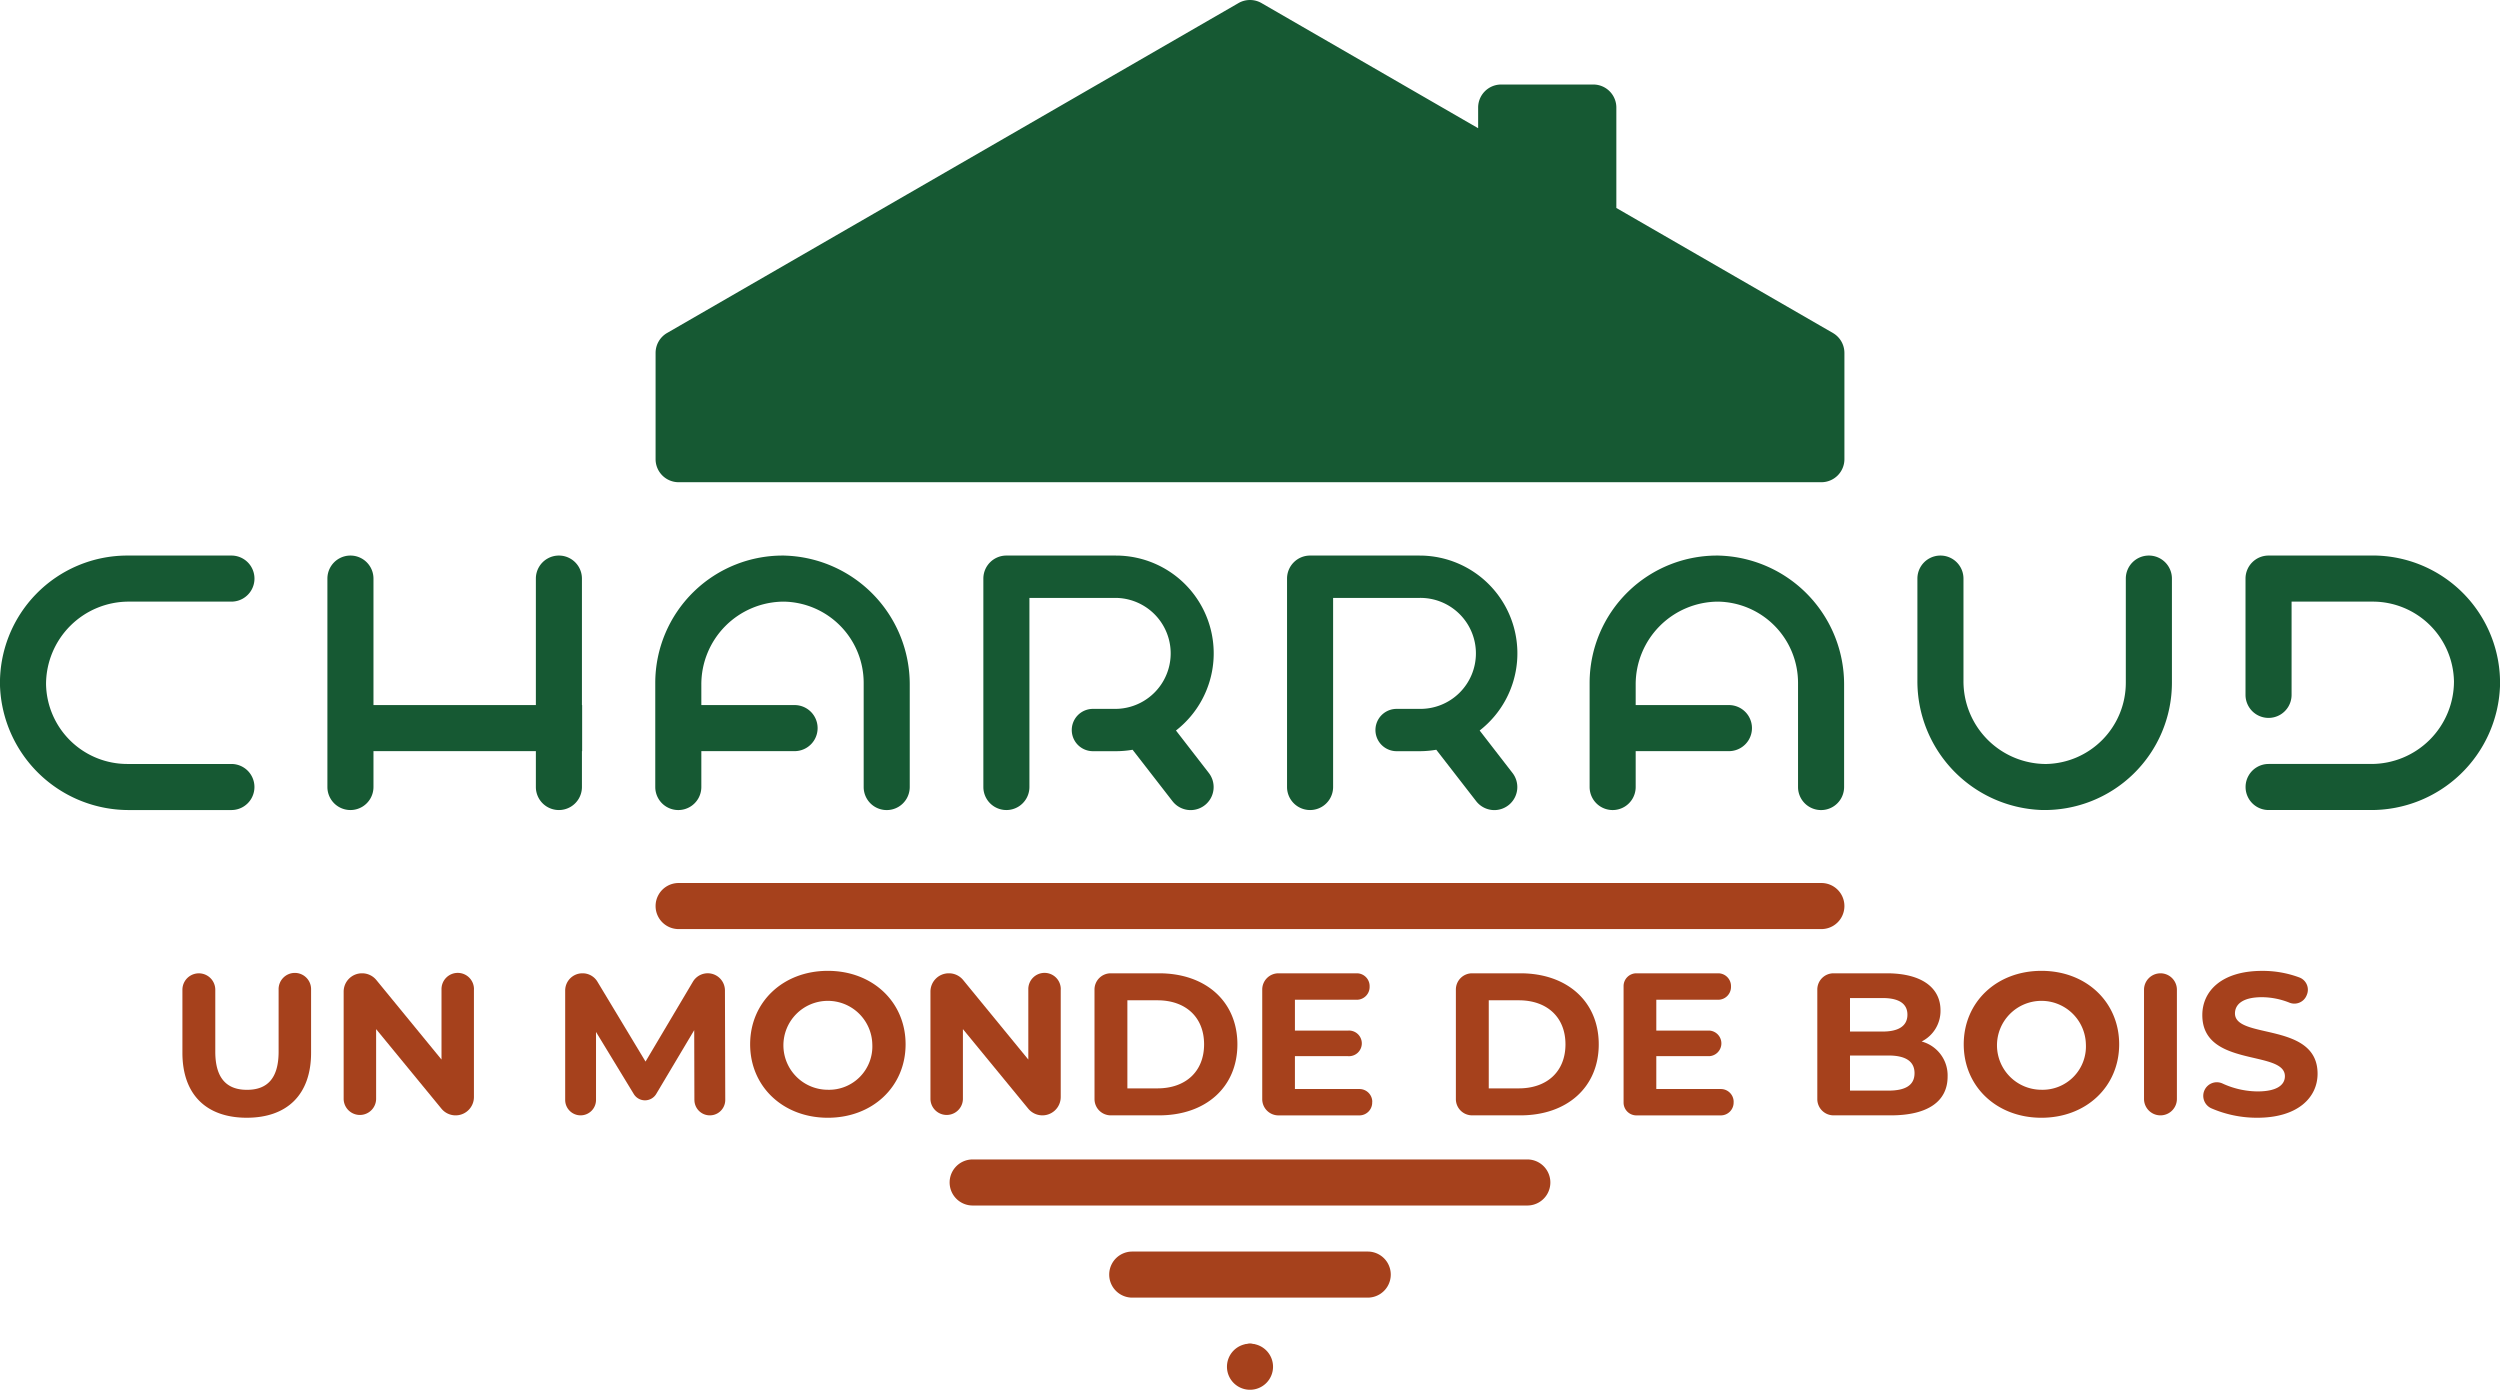
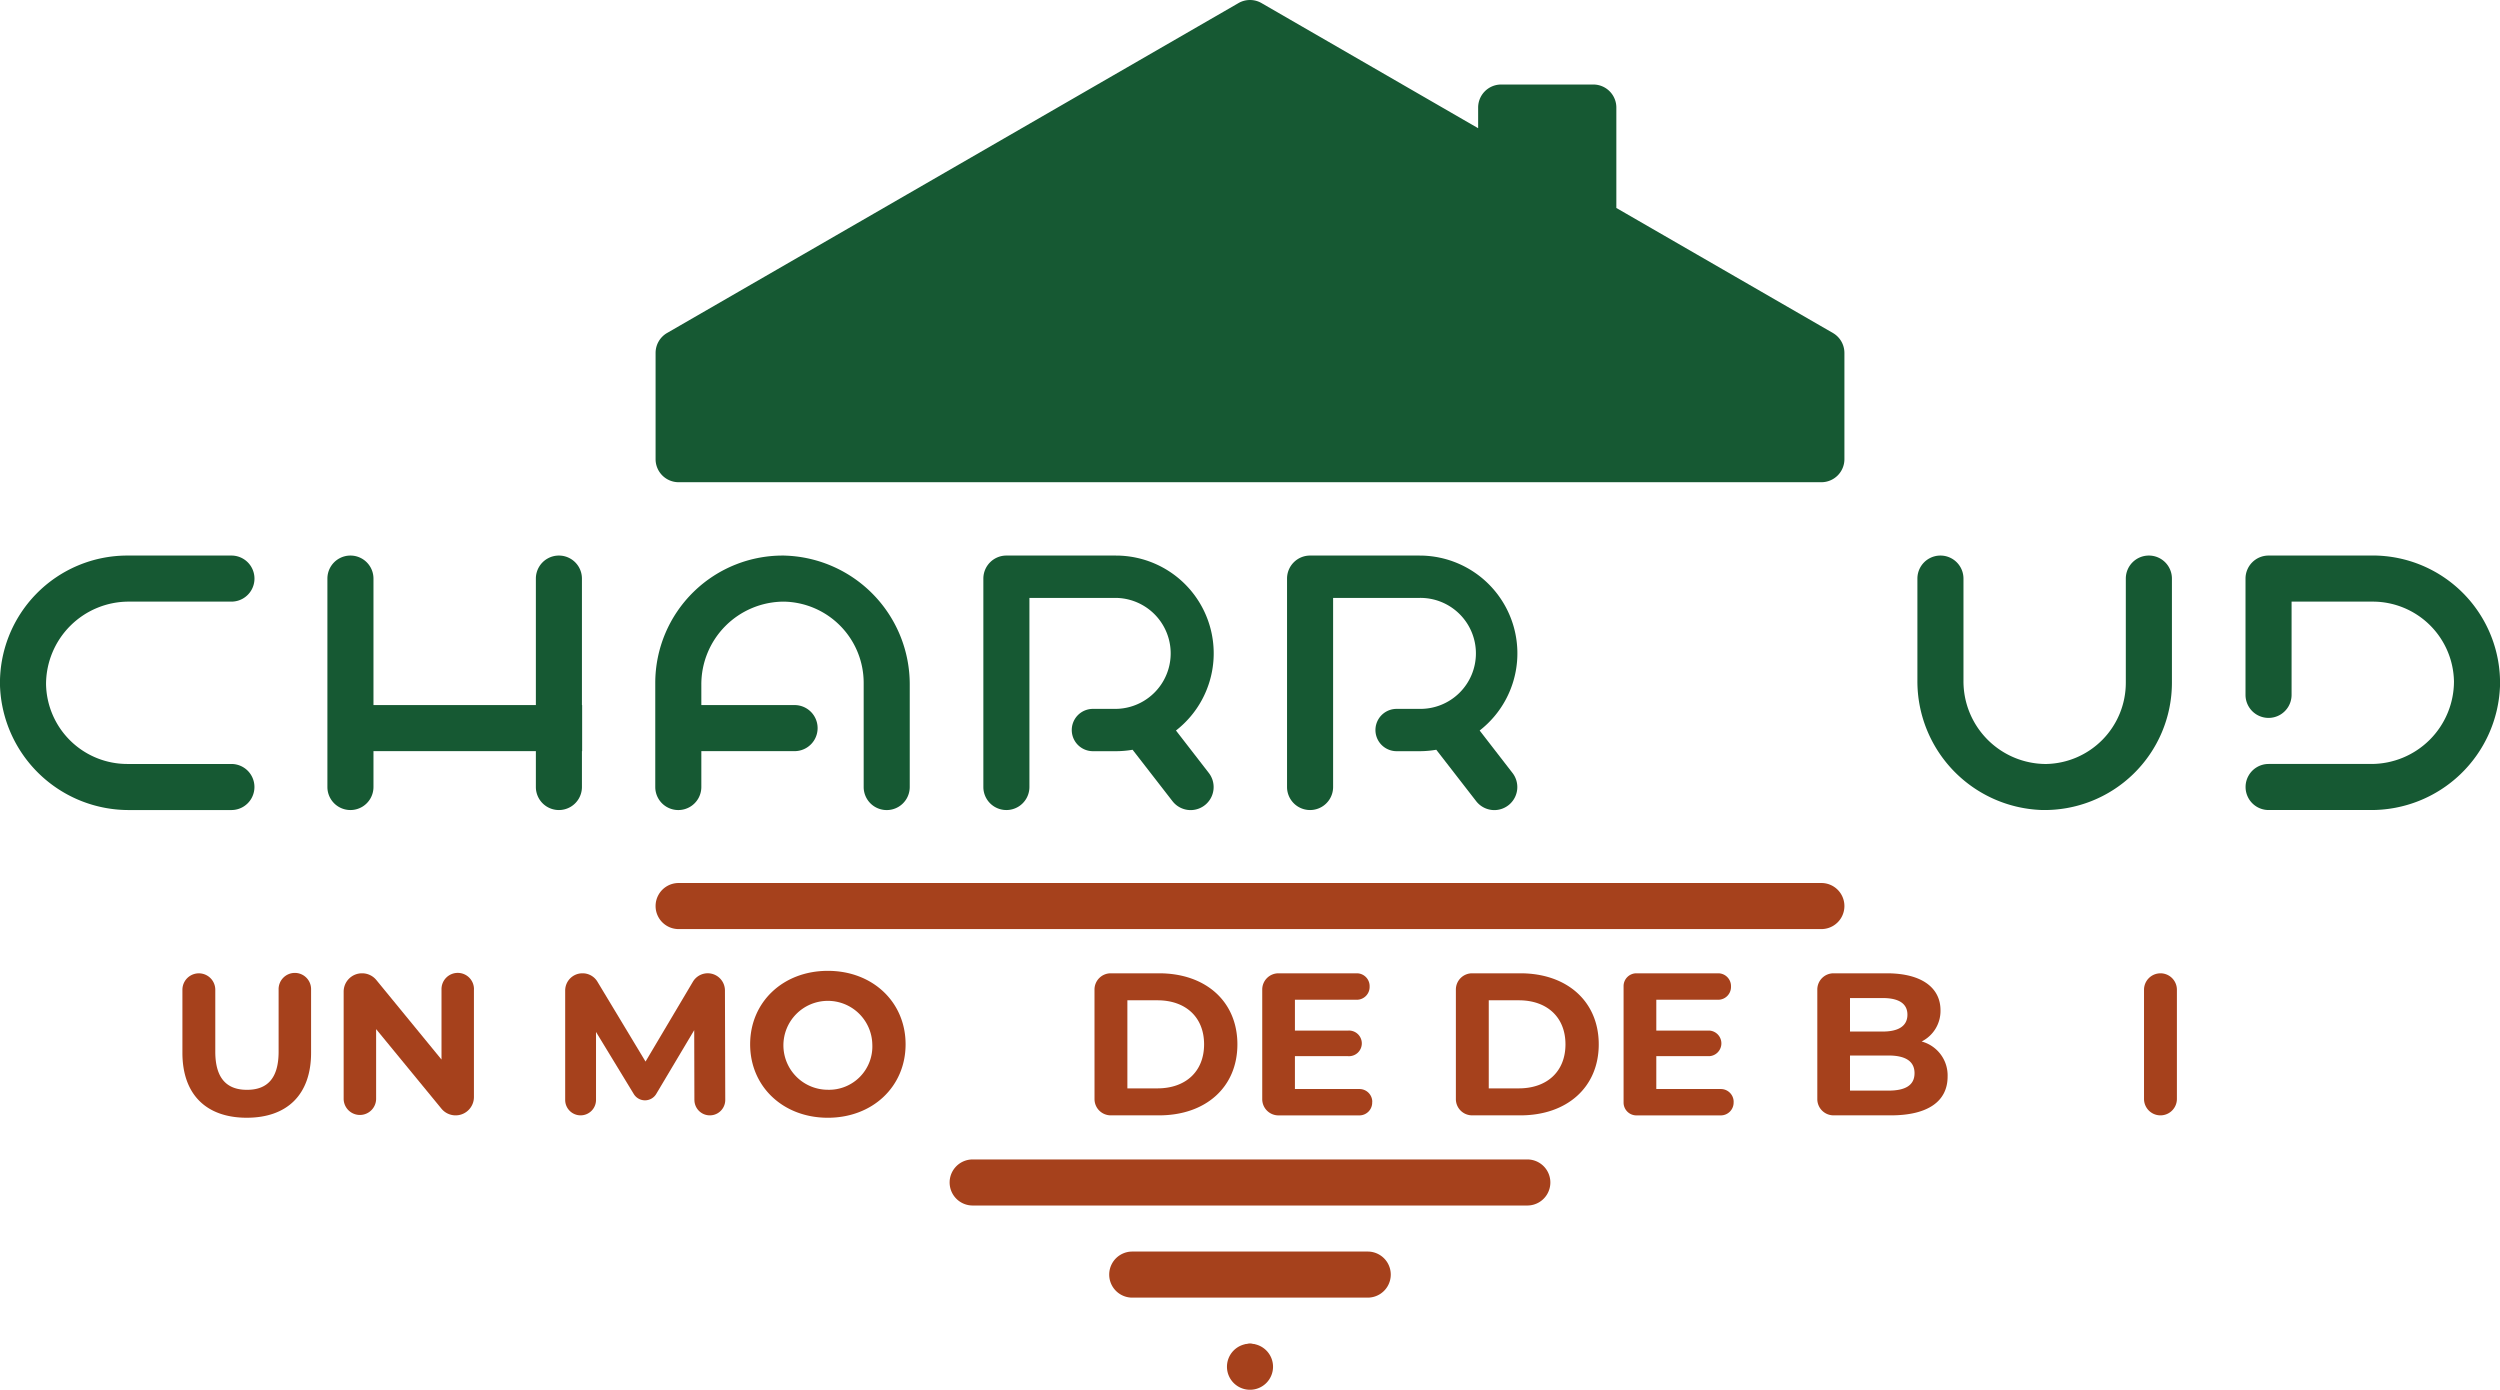
<svg xmlns="http://www.w3.org/2000/svg" width="234" height="130.082" viewBox="0 0 234 130.082">
  <defs>
    <clipPath id="clip-path">
      <rect id="Rectangle_2" data-name="Rectangle 2" width="234" height="130.082" fill="none" />
    </clipPath>
  </defs>
  <g id="Groupe_31" data-name="Groupe 31" transform="translate(-115.569 -9)">
    <g id="Groupe_1" data-name="Groupe 1" transform="translate(115.569 9)" clip-path="url(#clip-path)">
      <path id="Tracé_1" data-name="Tracé 1" d="M12.082,194.536h9.581a2.156,2.156,0,1,0,0-4.312H11.91A11.923,11.923,0,0,0,0,202.421a12.056,12.056,0,0,0,12.13,11.623h9.53a2.156,2.156,0,1,0,0-4.312H11.91a7.607,7.607,0,0,1-7.6-7.468,7.741,7.741,0,0,1,7.77-7.728" transform="translate(0 -138.224)" fill="#165933" />
      <path id="Tracé_2" data-name="Tracé 2" d="M678.179,190.224a2.156,2.156,0,0,0-2.156,2.156v9.754a7.607,7.607,0,0,1-7.467,7.6,7.74,7.74,0,0,1-7.728-7.77V192.38a2.156,2.156,0,1,0-4.312,0v9.53a12.056,12.056,0,0,0,11.623,12.13,11.923,11.923,0,0,0,12.2-11.907V192.38a2.156,2.156,0,0,0-2.156-2.156" transform="translate(-477.047 -138.224)" fill="#165933" />
      <path id="Tracé_3" data-name="Tracé 3" d="M780.775,190.224h-9.754a2.156,2.156,0,0,0-2.156,2.156v10.884a2.156,2.156,0,1,0,4.312,0v-8.728h7.6a7.607,7.607,0,0,1,7.6,7.467,7.74,7.74,0,0,1-7.769,7.728h-9.581a2.156,2.156,0,0,0,0,4.312h9.53a12.056,12.056,0,0,0,12.13-11.623,11.923,11.923,0,0,0-11.906-12.2" transform="translate(-558.685 -138.224)" fill="#165933" />
      <path id="Tracé_4" data-name="Tracé 4" d="M135.937,192.38a2.156,2.156,0,1,0-4.312,0v11.839h-15.2V192.38a2.156,2.156,0,1,0-4.312,0v19.508a2.156,2.156,0,0,0,4.312,0v-3.357h15.2v3.357a2.156,2.156,0,0,0,4.312,0v-3.357h.019v-4.312h-.019Z" transform="translate(-81.468 -138.224)" fill="#165933" />
      <path id="Tracé_5" data-name="Tracé 5" d="M236.573,190.227a11.923,11.923,0,0,0-12.2,11.907v9.754a2.156,2.156,0,0,0,4.312,0V208.53h8.728a2.156,2.156,0,0,0,0-4.312h-8.728v-1.912a7.741,7.741,0,0,1,7.728-7.77,7.607,7.607,0,0,1,7.467,7.6v9.754a2.156,2.156,0,0,0,4.312,0v-9.531a12.055,12.055,0,0,0-11.623-12.13" transform="translate(-163.04 -138.223)" fill="#165933" />
-       <path id="Tracé_6" data-name="Tracé 6" d="M556.491,190.227a11.923,11.923,0,0,0-12.2,11.907v9.754a2.156,2.156,0,0,0,4.312,0V208.53h8.728a2.156,2.156,0,1,0,0-4.312h-8.728v-1.912a7.741,7.741,0,0,1,7.728-7.77,7.607,7.607,0,0,1,7.468,7.6v9.754a2.156,2.156,0,1,0,4.312,0v-9.531a12.055,12.055,0,0,0-11.623-12.13" transform="translate(-395.503 -138.223)" fill="#165933" />
      <path id="Tracé_7" data-name="Tracé 7" d="M453.09,190.224H442.837a2.156,2.156,0,0,0-2.156,2.156v19.508a2.156,2.156,0,0,0,4.312,0v-17.7h8.1a5.194,5.194,0,1,1,0,10.387h-2.157a1.98,1.98,0,0,0,0,3.96h2.157a9.186,9.186,0,0,0,1.557-.134l3.733,4.813a2.156,2.156,0,0,0,1.7.835h0a2.156,2.156,0,0,0,1.7-3.477L458.71,206.6a9.152,9.152,0,0,0-5.62-16.375" transform="translate(-320.214 -138.224)" fill="#165933" />
      <path id="Tracé_8" data-name="Tracé 8" d="M349.11,190.224H338.857a2.156,2.156,0,0,0-2.156,2.156v19.508a2.156,2.156,0,0,0,4.312,0v-17.7h8.1a5.194,5.194,0,0,1,0,10.387h-2.157a1.98,1.98,0,0,0,0,3.96h2.157a9.185,9.185,0,0,0,1.557-.134l3.733,4.813a2.156,2.156,0,0,0,1.7.835h0a2.156,2.156,0,0,0,1.7-3.477L354.73,206.6a9.152,9.152,0,0,0-5.62-16.375" transform="translate(-244.659 -138.224)" fill="#165933" />
      <path id="Tracé_9" data-name="Tracé 9" d="M333.592,302.342H226.63a2.156,2.156,0,1,0,0,4.312H333.592a2.156,2.156,0,1,0,0-4.312" transform="translate(-163.111 -219.692)" fill="#a6411c" />
      <path id="Tracé_10" data-name="Tracé 10" d="M327.3,401.3h51.917a2.156,2.156,0,0,0,0-4.312H327.3a2.156,2.156,0,0,0-1.078,4.023h0a2.153,2.153,0,0,0,1.078.289" transform="translate(-236.259 -288.464)" fill="#a6411c" />
      <path id="Tracé_11" data-name="Tracé 11" d="M381.942,432.845h22.042a2.156,2.156,0,0,0,0-4.312H381.942a2.156,2.156,0,0,0,0,4.312" transform="translate(-275.964 -311.387)" fill="#a6411c" />
      <path id="Tracé_12" data-name="Tracé 12" d="M425.607,462.147a1.107,1.107,0,1,0-1.107,0" transform="translate(-308.053 -334.312)" fill="#a6411c" />
      <path id="Tracé_13" data-name="Tracé 13" d="M314.4,19.466v-9.4a2.156,2.156,0,0,0-2.156-2.156h-8.624a2.156,2.156,0,0,0-2.156,2.156V12L281.188.288a2.156,2.156,0,0,0-2.156,0L225.551,31.165a2.155,2.155,0,0,0-1.078,1.867v9.946a2.156,2.156,0,0,0,2.156,2.156H333.591a2.156,2.156,0,0,0,2.156-2.156V33.033a2.156,2.156,0,0,0-1.078-1.867Z" transform="translate(-163.11 0.001)" fill="#165933" />
      <path id="Tracé_14" data-name="Tracé 14" d="M422.269,464.393h0a2.156,2.156,0,1,1,2.156-2.156,2.156,2.156,0,0,1-2.156,2.156" transform="translate(-305.269 -334.311)" fill="#a6411c" />
      <path id="Tracé_15" data-name="Tracé 15" d="M62.459,340.7V334.8a1.538,1.538,0,0,1,3.077,0v5.794c0,2.526,1.1,3.571,2.964,3.571,1.88,0,2.963-1.046,2.963-3.571v-5.813a1.52,1.52,0,1,1,3.039,0V340.7c0,3.913-2.241,6.078-6.021,6.078s-6.022-2.165-6.022-6.078" transform="translate(-45.385 -242.158)" fill="#a6411c" />
      <path id="Tracé_16" data-name="Tracé 16" d="M129.857,334.779V344.84a1.715,1.715,0,0,1-3.041,1.089l-6.114-7.446v6.554a1.52,1.52,0,0,1-3.039,0V334.974a1.715,1.715,0,0,1,1.715-1.715h.017a1.715,1.715,0,0,1,1.327.629l6.1,7.445v-6.554a1.52,1.52,0,1,1,3.039,0" transform="translate(-85.497 -242.158)" fill="#a6411c" />
      <path id="Tracé_17" data-name="Tracé 17" d="M205.607,345.116l-.016-6.538-3.556,5.973a1.226,1.226,0,0,1-2.1.01l-3.536-5.813v6.364a1.443,1.443,0,0,1-1.443,1.443h0a1.443,1.443,0,0,1-1.443-1.443V334.871a1.612,1.612,0,0,1,1.612-1.612h.022a1.612,1.612,0,0,1,1.381.78l4.506,7.482,4.433-7.472a1.612,1.612,0,0,1,3,.818l.029,10.242a1.443,1.443,0,1,1-2.886.008" transform="translate(-140.612 -242.158)" fill="#a6411c" />
      <path id="Tracé_18" data-name="Tracé 18" d="M256.847,339.3c0-3.952,3.077-6.876,7.274-6.876,4.179,0,7.276,2.906,7.276,6.876s-3.1,6.875-7.276,6.875c-4.2,0-7.274-2.925-7.274-6.875m11.435,0a4.161,4.161,0,1,0-4.161,4.255,4.056,4.056,0,0,0,4.161-4.255" transform="translate(-186.634 -241.553)" fill="#a6411c" />
-       <path id="Tracé_19" data-name="Tracé 19" d="M330.777,334.779v10.062a1.715,1.715,0,0,1-3.04,1.088l-6.115-7.447v6.554a1.52,1.52,0,0,1-3.039,0V334.974a1.715,1.715,0,0,1,1.715-1.715h.018a1.715,1.715,0,0,1,1.327.628l6.1,7.445v-6.554a1.52,1.52,0,1,1,3.039,0" transform="translate(-231.493 -242.158)" fill="#a6411c" />
      <path id="Tracé_20" data-name="Tracé 20" d="M374.756,334.779a1.52,1.52,0,0,1,1.52-1.52H380.8c4.349,0,7.331,2.622,7.331,6.649s-2.982,6.647-7.331,6.647h-4.522a1.52,1.52,0,0,1-1.52-1.52Zm5.89,9.251c2.64,0,4.368-1.578,4.368-4.122s-1.728-4.122-4.368-4.122h-2.812v8.244Z" transform="translate(-272.311 -242.158)" fill="#a6411c" />
      <path id="Tracé_21" data-name="Tracé 21" d="M442.473,345.283v.076a1.2,1.2,0,0,1-1.2,1.2H433.7a1.519,1.519,0,0,1-1.52-1.519V334.779a1.52,1.52,0,0,1,1.52-1.52h7.332a1.2,1.2,0,0,1,1.2,1.2v.076a1.2,1.2,0,0,1-1.2,1.2h-5.792v2.886h4.976a1.2,1.2,0,1,1,0,2.394h-4.976v3.076h6.04a1.2,1.2,0,0,1,1.2,1.2" transform="translate(-314.035 -242.158)" fill="#a6411c" />
      <path id="Tracé_22" data-name="Tracé 22" d="M498.5,334.779a1.52,1.52,0,0,1,1.52-1.52h4.521c4.349,0,7.331,2.622,7.331,6.649s-2.982,6.647-7.331,6.647h-4.521a1.52,1.52,0,0,1-1.52-1.52Zm5.89,9.251c2.64,0,4.368-1.578,4.368-4.122s-1.728-4.122-4.368-4.122h-2.812v8.244Z" transform="translate(-362.23 -242.158)" fill="#a6411c" />
      <path id="Tracé_23" data-name="Tracé 23" d="M566.226,345.283v.076a1.2,1.2,0,0,1-1.2,1.2h-7.9a1.2,1.2,0,0,1-1.2-1.2v-10.9a1.2,1.2,0,0,1,1.2-1.2h7.655a1.2,1.2,0,0,1,1.2,1.2v.076a1.2,1.2,0,0,1-1.2,1.2h-5.792v2.886h4.976a1.2,1.2,0,0,1,0,2.394h-4.976v3.076h6.04a1.2,1.2,0,0,1,1.2,1.2" transform="translate(-403.959 -242.158)" fill="#a6411c" />
      <path id="Tracé_24" data-name="Tracé 24" d="M634.446,342.927c0,2.3-1.824,3.628-5.319,3.628h-5.357a1.52,1.52,0,0,1-1.52-1.52V334.779a1.52,1.52,0,0,1,1.52-1.52h4.978c3.324,0,5.033,1.387,5.033,3.457a3.2,3.2,0,0,1-1.766,2.926,3.283,3.283,0,0,1,2.431,3.285m-9.136-7.351v3.135h3.058c1.5,0,2.317-.532,2.317-1.578s-.817-1.558-2.317-1.558Zm6.04,7.03c0-1.121-.855-1.653-2.45-1.653h-3.59v3.287h3.59c1.595,0,2.45-.5,2.45-1.633" transform="translate(-452.15 -242.158)" fill="#a6411c" />
-       <path id="Tracé_25" data-name="Tracé 25" d="M672.379,339.3c0-3.952,3.078-6.876,7.275-6.876,4.179,0,7.274,2.906,7.274,6.876s-3.095,6.875-7.274,6.875c-4.2,0-7.275-2.925-7.275-6.875m11.434,0a4.161,4.161,0,1,0-4.159,4.255,4.055,4.055,0,0,0,4.159-4.255" transform="translate(-488.574 -241.553)" fill="#a6411c" />
      <path id="Tracé_26" data-name="Tracé 26" d="M735.65,333.259h0a1.539,1.539,0,0,1,1.539,1.539v10.219a1.539,1.539,0,0,1-3.078,0V334.8a1.539,1.539,0,0,1,1.539-1.539" transform="translate(-533.431 -242.158)" fill="#a6411c" />
-       <path id="Tracé_27" data-name="Tracé 27" d="M754.273,343.606h0a1.266,1.266,0,0,1,1.678-.642,7.983,7.983,0,0,0,3.287.746c1.823,0,2.565-.608,2.565-1.425,0-2.488-7.73-.779-7.73-5.718,0-2.26,1.823-4.14,5.6-4.14a9.817,9.817,0,0,1,3.492.619,1.227,1.227,0,0,1,.7,1.6l-.036.088a1.233,1.233,0,0,1-1.606.666,7.058,7.058,0,0,0-2.568-.51c-1.822,0-2.526.684-2.526,1.521,0,2.45,7.732.759,7.732,5.641,0,2.222-1.844,4.122-5.643,4.122a10.712,10.712,0,0,1-4.3-.883,1.28,1.28,0,0,1-.645-1.69" transform="translate(-547.936 -241.553)" fill="#a6411c" />
    </g>
  </g>
</svg>